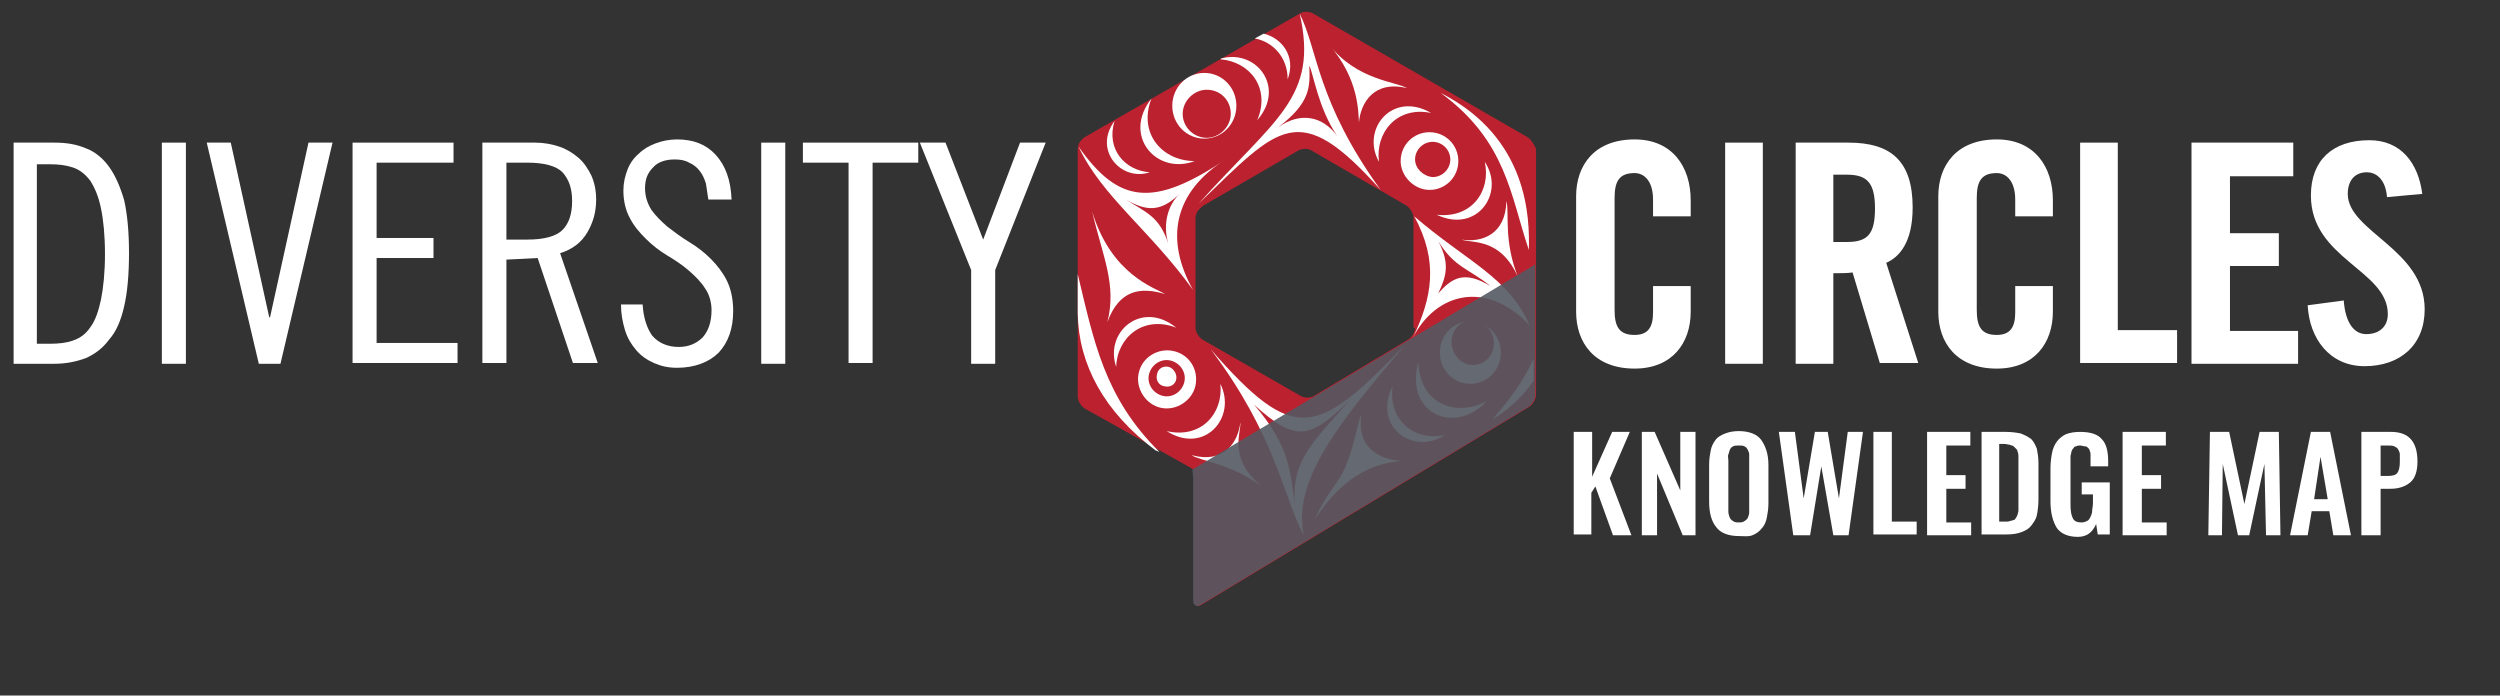
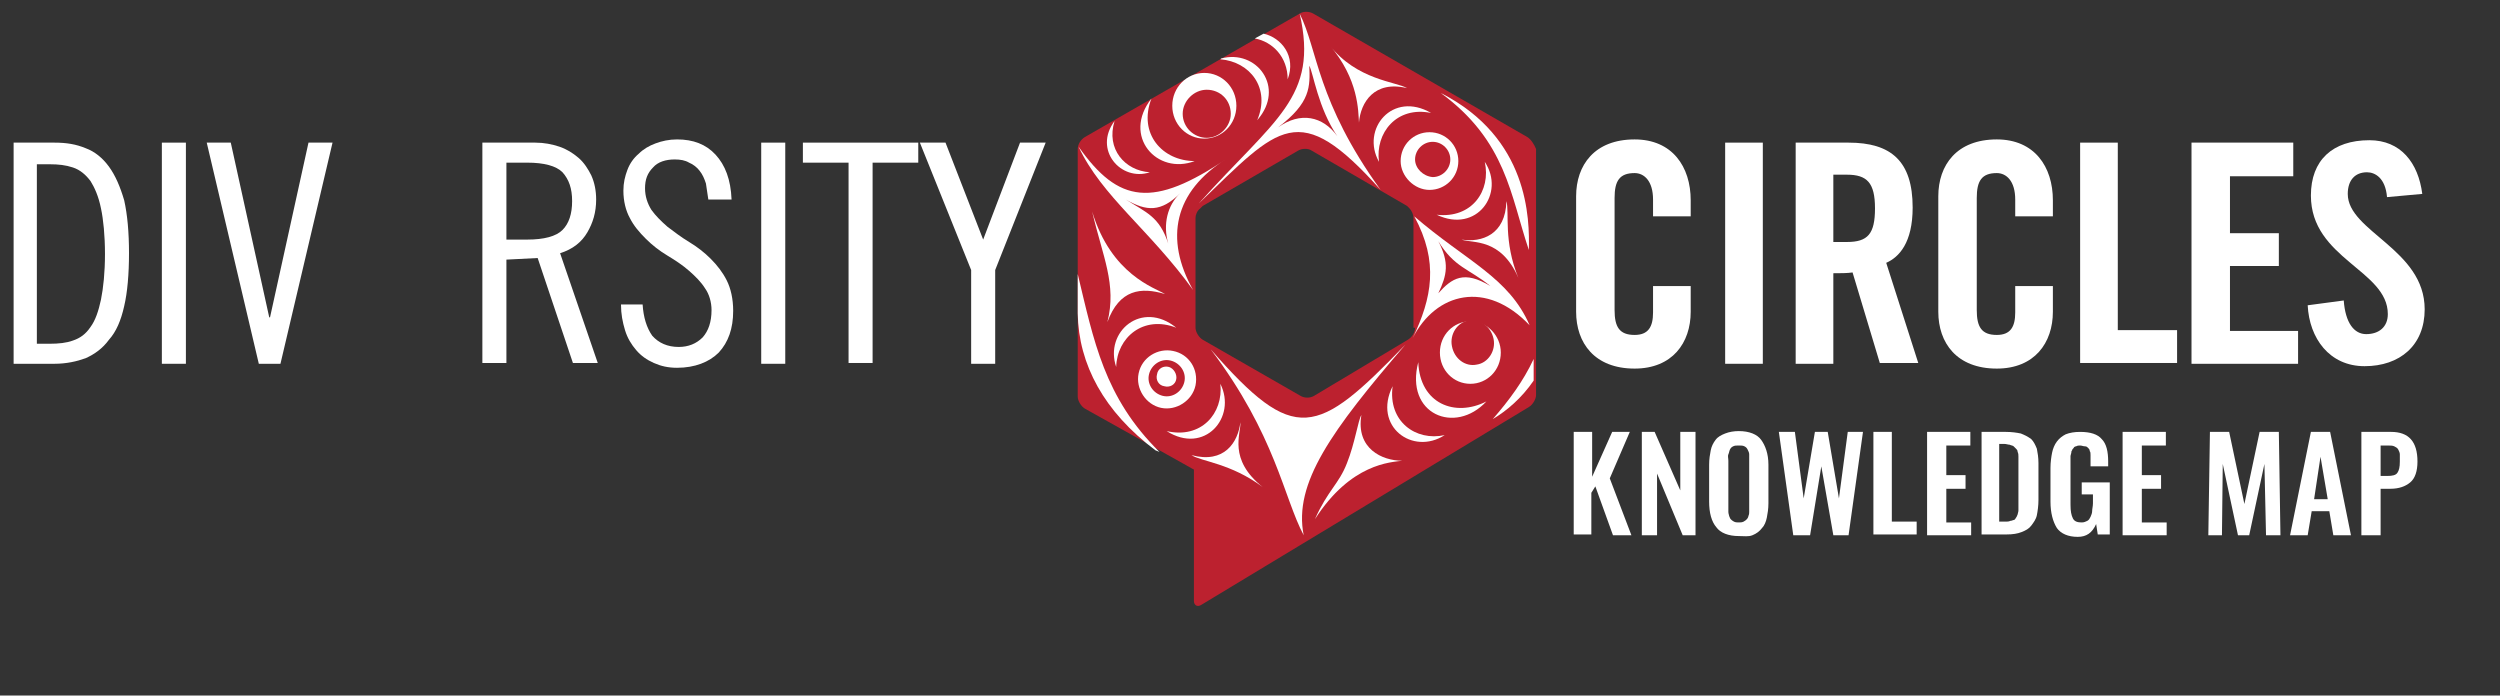
<svg xmlns="http://www.w3.org/2000/svg" version="1.1" id="Layer_1" x="0px" y="0px" width="312px" height="86.8px" viewBox="0 0 312 86.8" style="enable-background:new 0 0 312 86.8;" xml:space="preserve">
  <rect x="0" y="0" width="312" height="86.8" fill="#333333" stroke="none" />
  <style type="text/css">
	.Arched_x0020_Green{fill:url(#SVGID_1_);stroke:#FFFFFF;stroke-width:0.25;stroke-miterlimit:1;}
	.st0{fill:#BC212F;}
	.st1{fill:#FFFFFF;}
	.st2{opacity:0.9;fill:#555962;}
</style>
  <linearGradient id="SVGID_1_" gradientUnits="userSpaceOnUse" x1="0" y1="603.825" x2="0.707" y2="603.118">
    <stop offset="0" style="stop-color:#1EAB4B" />
    <stop offset="0.983" style="stop-color:#19361A" />
  </linearGradient>
  <g>
    <g>
      <path class="st0" d="M190.6,17.1L163.9,1.7c-0.5-0.3-1.3-0.3-1.7,0l-26.8,15.4c-0.5,0.3-0.9,0.9-0.9,1.5v30.9    c0,0.5,0.4,1.2,0.9,1.5l12.7,7.1c0.5,0.3,0.9,0.5,0.9,0.5v1v15.4c0,0.5,0.4,0.8,0.9,0.5l40.9-24.7c0.5-0.3,0.9-1,0.9-1.5V18.6    C191.5,18.1,191.1,17.4,190.6,17.1 M176.6,40.9c0,0.6-0.4,1.2-0.9,1.5l-11.7,7c-0.5,0.3-1.2,0.3-1.7,0l-12.2-7    c-0.5-0.3-0.9-1-0.9-1.5V27.2c0-0.4,0.2-0.9,0.6-1.2c0.1-0.1,0.2-0.2,0.3-0.3l11.9-6.9c0.5-0.3,1.3-0.3,1.7,0l11.9,6.9    c0.1,0.1,0.2,0.2,0.3,0.3c0.3,0.3,0.5,0.8,0.5,1.2V40.9z" />
      <path class="st1" d="M179.8,11.6c8.2,6,8.7,12.8,11,19.6C190.9,27.3,190.8,17.2,179.8,11.6" />
      <path class="st1" d="M191.4,44.8c-1.3,2.8-3.1,5.2-5.1,7.5c1.7-1,3.6-2.6,5.1-4.8L191.4,44.8z" />
      <path class="st1" d="M175.6,11c-4.1-1-5.8,1.8-6,4.3c-0.1-1.4,0-5.4-3.7-9.7C169.3,10,174.3,10.2,175.6,11" />
      <path class="st1" d="M188,25.1c-0.1,4.2-3.1,5.2-5.6,4.8c1.3,0.5,4.9-0.3,7.1,4.8C187.6,30.1,188.4,26.5,188,25.1" />
      <path class="st1" d="M178.6,14.1c-4.3-0.9-7,2.5-6.5,6.1C169.8,16.1,173.8,11.3,178.6,14.1" />
      <path class="st1" d="M143.7,12.3c-1.7,4.4,1.4,7.8,5.4,7.8C144.4,21.9,140,17,143.7,12.3" />
      <path class="st1" d="M139.1,15.1c-1.1,3.5,1.3,6.2,4.4,6.4C139.9,22.7,136.4,18.7,139.1,15.1" />
      <path class="st1" d="M169.9,51.8c-0.7,4.2,2.6,5.7,5.1,5.7c-1.4,0.2-6.4,0.3-10.9,7.3c1.6-3.6,3-4.4,4-7    C169.1,55.3,169.5,52.4,169.9,51.8" />
      <path class="st1" d="M177,45.2c0.2,5.2,4.6,6.9,8.5,4.9C181.6,54.3,175.3,51.7,177,45.2" />
      <path class="st1" d="M173.8,48.2c-0.6,4.4,2.9,6.9,6.5,6.1C176.3,56.9,171.3,53.2,173.8,48.2" />
      <path class="st1" d="M179.3,26.8c4.4,0.5,6.8-3,6-6.6C187.9,24.1,184.3,29.2,179.3,26.8" />
      <path class="st1" d="M152.4,7.3c4.4-1.2,8.1,3.6,4.5,7.7c1.7-4-0.9-7.3-4.6-7.6L152.4,7.3z" />
      <path class="st1" d="M157.7,4.2c2.2,0.5,4.1,2.8,3,5.7c0-2.8-1.9-4.7-4.1-5.1L157.7,4.2z" />
      <path class="st1" d="M174.8,20.1c0-2,1.6-3.6,3.6-3.6c2,0,3.6,1.6,3.6,3.6c0,2-1.6,3.6-3.6,3.6C176.5,23.7,174.8,22,174.8,20.1" />
      <path class="st1" d="M179.7,44c0-2.2,1.7-3.9,3.8-3.9c2.1,0,3.8,1.8,3.8,3.9c0,2.2-1.7,3.9-3.8,3.9    C181.4,47.9,179.7,46.2,179.7,44" />
      <path class="st1" d="M146.3,13.2c0-2.3,1.8-4.1,4-4.1c2.2,0,4,1.8,4,4.1c0,2.3-1.8,4.1-4,4.1C148.1,17.3,146.3,15.5,146.3,13.2" />
      <path class="st0" d="M176.6,19.9c0-1.2,1-2.2,2.2-2.2c1.2,0,2.2,1,2.2,2.2c0,1.2-1,2.2-2.2,2.2C177.6,22,176.6,21,176.6,19.9" />
      <path class="st0" d="M147.6,14.2c0-1.6,1.4-3,3-3c1.7,0,3,1.3,3,3c0,1.6-1.4,3-3,3C149,17.2,147.6,15.9,147.6,14.2" />
      <path class="st0" d="M181.2,43.2c-0.3-1.5,0.7-3,2.1-3.2c1.4-0.3,2.8,0.8,3.1,2.3c0.3,1.5-0.7,3-2.1,3.2    C182.9,45.8,181.5,44.8,181.2,43.2" />
      <path class="st1" d="M144.7,56.4c-6.9-6.8-8.2-13.9-10.2-22.2c0,1.7,0,3.5,0,4.9c0.1,6.4,3.3,12.3,9.7,17.1L144.7,56.4z" />
      <path class="st1" d="M148.7,56.8c4.1,1.1,5.8-1.6,6.1-4.1c0.1,1.4-1.6,4.6,2.8,8.1C153.6,57.8,149.9,57.6,148.7,56.8" />
      <path class="st1" d="M138.2,40.2c1.5-4.1,4.2-4.4,7.2-3.5c-1.3-0.8-6.7-2.4-9.1-10.3C137.6,32,139.4,35.5,138.2,40.2" />
      <path class="st1" d="M145.6,53.8c4.3,1,7.1-2.2,6.7-5.9C154.4,52.1,150.3,56.8,145.6,53.8" />
      <path class="st1" d="M146.8,40.9c-4.1-1.6-7.4,1.2-7.5,4.9C137.8,41.4,142.5,37.4,146.8,40.9" />
      <path class="st1" d="M149.2,48.1c-0.4,1.9-2.4,3.2-4.3,2.8c-1.9-0.4-3.2-2.4-2.8-4.3c0.4-2,2.4-3.2,4.3-2.8    C148.4,44.2,149.6,46.1,149.2,48.1" />
      <path class="st0" d="M147.8,47.7c-0.3,1.2-1.5,2-2.7,1.7c-1.2-0.3-2-1.5-1.7-2.7c0.3-1.2,1.5-2,2.7-1.7    C147.3,45.3,148.1,46.5,147.8,47.7" />
      <path class="st1" d="M146.8,47.3c-0.1,0.7-0.8,1.1-1.5,0.9c-0.7-0.1-1.1-0.8-0.9-1.5c0.1-0.7,0.8-1.1,1.5-0.9    C146.5,46,146.9,46.7,146.8,47.3" />
      <path class="st1" d="M176.5,27c3.1,5.7,2.2,10.2-0.2,15.2c2.9-5.7,9.2-7.3,14.6-1.6C188.3,34.6,183,32.6,176.5,27" />
      <path class="st0" d="M179.5,30.1c1.4,2.7,1.1,4.2,0,6.5c1.7-1.9,3.2-2.9,6.5-0.9C183.3,33.5,181.5,33.4,179.5,30.1" />
      <path class="st1" d="M134.6,18.3c2.9,6.2,8.9,10.4,14.3,17.9c-3.6-6.4-2.4-12.3,4.2-16.4C143.9,26,139.6,25.4,134.6,18.3    L134.6,18.3z" />
      <path class="st0" d="M145.8,30.4c-0.7-2.4-0.1-4.8,1.5-6.3c-2.4,2.4-4.2,2.3-6.8,0.8C143,26.5,144.7,27,145.8,30.4" />
      <path class="st1" d="M162.2,1.7c2.4,10.5-3.1,13.1-12.6,23.7c10.1-9.7,12.4-13.2,22.7-1.7C164.3,12.6,164.5,6.3,162.2,1.7    L162.2,1.7z" />
      <path class="st1" d="M162.7,66.8c-1.3-6.5,3.5-13.1,12.7-23.8c-11.1,11.5-13.8,12.6-24.3,0.6C159.2,54.3,160.2,62.1,162.7,66.8    L162.7,66.8z" />
-       <path class="st0" d="M168.6,49.8c-5.1,5-6.8,5.5-12.1,0.7c4.6,5.3,4.5,8.5,5.1,12.5C161.2,57.6,163.5,55.5,168.6,49.8" />
      <path class="st0" d="M159.5,15.9c2.8-2,5.6-1.4,7.4,1.1c-2.4-3.5-3-7.9-3.5-8.8C163.5,10.8,163.6,12.8,159.5,15.9" />
-       <path class="st2" d="M148.8,58.6C148.9,58.6,148.9,58.6,148.8,58.6l0.1,1v15.4c0,0.5,0.4,0.8,0.9,0.5l40.9-24.7    c0.5-0.3,0.9-1,0.9-1.5V33L148.8,58.6z" />
    </g>
    <g>
      <path class="st1" d="M1.7,17.8h5.1c1.5,0,2.7,0.2,3.9,0.7c1.1,0.4,2.1,1.2,2.9,2.3c0.8,1.1,1.4,2.5,1.9,4.2c0.4,1.8,0.6,4,0.6,6.6    c0,2.6-0.2,4.9-0.6,6.6c-0.4,1.8-1,3.2-1.9,4.2c-0.8,1.1-1.8,1.8-2.9,2.3c-1.1,0.4-2.4,0.7-3.9,0.7H1.7V17.8z M4.6,42.9h1.6    c1.1,0,2.1-0.1,2.9-0.4c0.9-0.3,1.6-0.8,2.2-1.7c0.6-0.8,1-2,1.3-3.4c0.3-1.5,0.5-3.4,0.5-5.7s-0.2-4.3-0.5-5.7    c-0.3-1.5-0.8-2.6-1.3-3.4c-0.6-0.8-1.3-1.4-2.2-1.7c-0.9-0.3-1.8-0.4-2.9-0.4H4.6V42.9z" />
      <path class="st1" d="M23.2,17.8v27.6h-3V17.8H23.2z" />
      <path class="st1" d="M28.8,17.8l4.8,21.8h0.1l4.8-21.8h3l-6.5,27.6h-2.7l-6.5-27.6H28.8z" />
-       <path class="st1" d="M56.6,17.8v2.5H47v9.4h7.1v2.5H47v10.6h10.1v2.5H44V17.8H56.6z" />
      <path class="st1" d="M60.2,17.8h6.6c1.1,0,2.1,0.2,3,0.5c0.9,0.3,1.7,0.8,2.4,1.4c0.7,0.6,1.2,1.4,1.6,2.2c0.4,0.9,0.6,1.9,0.6,3    c0,1.6-0.4,2.9-1.1,4.1c-0.7,1.2-1.8,2.1-3.4,2.6l4.7,13.7h-3.1l-4.4-13.1l-3.9,0.2v12.9h-3V17.8z M63.2,29.9h2.6    c2.1,0,3.6-0.4,4.4-1.2c0.8-0.8,1.2-2,1.2-3.6c0-1.6-0.4-2.7-1.2-3.6c-0.8-0.8-2.3-1.2-4.4-1.2h-2.6V29.9z" />
      <path class="st1" d="M88.4,24.9c-0.1-0.7-0.2-1.4-0.3-2c-0.2-0.6-0.4-1.1-0.8-1.6c-0.3-0.4-0.8-0.8-1.3-1    c-0.5-0.3-1.1-0.4-1.8-0.4c-1.1,0-2.1,0.3-2.7,1c-0.7,0.7-1,1.5-1,2.6c0,1,0.3,1.9,0.8,2.7c0.5,0.7,1.2,1.4,2,2.1    c0.8,0.6,1.7,1.3,2.7,1.9c1,0.6,1.9,1.3,2.7,2.1c0.8,0.8,1.5,1.7,2,2.7c0.5,1,0.8,2.3,0.8,3.8c0,2.2-0.6,3.9-1.8,5.2    c-1.2,1.2-3,1.9-5.2,1.9c-1.1,0-2-0.2-2.9-0.6c-0.9-0.4-1.6-0.9-2.2-1.6c-0.6-0.7-1.1-1.5-1.4-2.5c-0.3-1-0.5-2-0.5-3.2h2.7    c0.1,1.6,0.5,2.9,1.2,3.9c0.8,0.9,1.9,1.4,3.3,1.4c1.2,0,2.2-0.4,3-1.2c0.7-0.8,1.1-1.9,1.1-3.4c0-1-0.3-2-0.8-2.7    c-0.5-0.8-1.2-1.5-2-2.2c-0.8-0.7-1.7-1.3-2.7-1.9c-1-0.6-1.9-1.3-2.7-2.1c-0.8-0.8-1.5-1.6-2-2.6c-0.5-0.9-0.8-2.1-0.8-3.4    c0-1,0.2-1.8,0.5-2.6c0.3-0.8,0.8-1.5,1.4-2c0.6-0.6,1.3-1,2.1-1.3c0.8-0.3,1.7-0.5,2.7-0.5c2,0,3.6,0.6,4.8,1.9    c1.2,1.3,1.9,3.1,2,5.6H88.4z" />
      <path class="st1" d="M98,17.8v27.6h-3V17.8H98z" />
      <path class="st1" d="M114.6,17.8v2.5h-5.7v25h-3v-25h-5.7v-2.5H114.6z" />
      <path class="st1" d="M118,17.8l4.7,12.1l4.6-12.1h3.2l-6.3,15.9v11.7h-3V33.7l-6.4-15.9H118z" />
    </g>
    <g>
      <path class="st1" d="M206.3,27v-2.1c0-2.3-1.1-3.3-2.3-3.3c-1.9,0-2.5,1-2.5,3.1v14c0,2.1,0.6,3.1,2.5,3.1c1.7,0,2.3-1,2.3-2.8    v-3.3h4.7v3.2c0,3.9-2.3,7.1-7,7.1c-5,0-7.3-3.2-7.3-7.1V24.5c0-3.9,2.3-7.1,7.3-7.1c4.7,0,7,3.4,7,7.6v2H206.3z" />
      <path class="st1" d="M215.3,45.4V17.8h4.7v27.6H215.3z" />
      <path class="st1" d="M228.8,45.4h-4.7V17.8h6.6c5.3,0,8,2.3,8,8.1c0,4.4-1.7,6.2-3.3,6.9l4,12.5h-4.8L231.2,34    c-0.6,0.1-1.6,0.1-2.4,0.1V45.4z M228.8,30.2h1.7c2.6,0,3.5-1,3.5-4.2s-1-4.2-3.5-4.2h-1.7V30.2z" />
      <path class="st1" d="M251.5,27v-2.1c0-2.3-1.1-3.3-2.3-3.3c-1.9,0-2.5,1-2.5,3.1v14c0,2.1,0.6,3.1,2.5,3.1c1.7,0,2.3-1,2.3-2.8    v-3.3h4.7v3.2c0,3.9-2.3,7.1-7,7.1c-5,0-7.3-3.2-7.3-7.1V24.5c0-3.9,2.3-7.1,7.3-7.1c4.7,0,7,3.4,7,7.6v2H251.5z" />
      <path class="st1" d="M259.6,45.4V17.8h4.7v23.4h7.4v4.1H259.6z" />
      <path class="st1" d="M273.5,45.4V17.8h12.7V22h-7.9v7.1h6.1v4.1h-6.1v8.1h8.5v4.1H273.5z" />
      <path class="st1" d="M297.9,24.6c-0.2-2.4-1.5-3.1-2.5-3.1c-1.5,0-2.4,1-2.4,2.7c0,4.7,9.6,6.9,9.6,14.4c0,4.5-3.1,7.1-7.5,7.1    c-4.4,0-6.9-3.5-7.1-7.6l4.5-0.6c0.2,2.8,1.3,4.2,2.8,4.2c1.6,0,2.7-0.9,2.7-2.5c0-5.5-9.6-6.9-9.6-14.8c0-4.4,2.7-6.9,7.3-6.9    c3.9,0,6.1,2.8,6.6,6.7L297.9,24.6z" />
    </g>
  </g>
  <g>
    <path class="st1" d="M196.4,66.8V53.9h2.3v5.6l2.5-5.6h2.2l-2.5,5.8l2.7,7.1h-2.3l-2.2-6.1l-0.5,0.8v5.2H196.4z" />
    <path class="st1" d="M204.9,66.8V53.9h1.6l3.2,7.3v-7.3h1.9v12.9H210l-3.2-7.7v7.7H204.9z" />
    <path class="st1" d="M217,66.9c-1.3,0-2.3-0.4-2.8-1.1c-0.6-0.7-0.9-1.8-0.9-3.2V58c0-0.7,0.1-1.3,0.2-1.8s0.3-0.9,0.6-1.3   c0.3-0.4,0.7-0.6,1.2-0.8c0.5-0.2,1.1-0.3,1.7-0.3c1.3,0,2.3,0.4,2.8,1.1s0.9,1.7,0.9,3.1v4.8c0,0.7-0.1,1.3-0.2,1.8   c-0.1,0.5-0.3,1-0.6,1.3c-0.3,0.4-0.7,0.7-1.2,0.9S217.7,66.9,217,66.9z M216.4,65.1c0.2,0.1,0.4,0.1,0.6,0.1c0.2,0,0.4,0,0.6-0.1   c0.2-0.1,0.3-0.2,0.4-0.3s0.2-0.3,0.2-0.4c0.1-0.2,0.1-0.4,0.1-0.5c0-0.2,0-0.4,0-0.6v-5.8c0-0.3,0-0.6,0-0.8s-0.1-0.4-0.2-0.6   c-0.1-0.2-0.2-0.3-0.4-0.4c-0.2-0.1-0.4-0.1-0.7-0.1c-0.3,0-0.5,0-0.7,0.1c-0.2,0.1-0.3,0.2-0.4,0.4c-0.1,0.2-0.1,0.4-0.2,0.6   s0,0.5,0,0.8v5.8c0,0.2,0,0.5,0,0.6c0,0.2,0.1,0.4,0.1,0.5c0.1,0.2,0.1,0.3,0.2,0.4S216.2,65,216.4,65.1z" />
    <path class="st1" d="M223.8,66.8L222,53.9h2l1.1,8.3l1.4-8.3h1.6l1.4,8.3l1.1-8.3h1.9l-1.8,12.9h-1.9l-1.5-8.6l-1.4,8.6H223.8z" />
    <path class="st1" d="M233.8,66.8V53.9h2.3v11.2h3.1v1.6H233.8z" />
    <path class="st1" d="M240.5,66.8V53.9h5.4v1.7h-3v3.7h2.4v1.7h-2.4v4.2h3.1v1.6H240.5z" />
    <path class="st1" d="M247.3,66.8V53.9h3c0.8,0,1.4,0.1,1.9,0.2c0.5,0.2,0.9,0.4,1.3,0.7c0.3,0.3,0.5,0.7,0.7,1.2   c0.1,0.5,0.2,1.1,0.2,1.8v4.6c0,0.7-0.1,1.4-0.2,1.9c-0.1,0.5-0.4,0.9-0.7,1.3c-0.3,0.4-0.7,0.6-1.2,0.8c-0.5,0.2-1.1,0.3-1.9,0.3   H247.3z M249.6,65.1h0.7c0.2,0,0.4,0,0.6-0.1c0.2,0,0.3-0.1,0.4-0.1s0.2-0.1,0.3-0.3c0.1-0.1,0.1-0.2,0.2-0.4   c0-0.1,0.1-0.3,0.1-0.5c0-0.2,0-0.4,0-0.6c0-0.2,0-0.4,0-0.7v-4.7c0-0.3,0-0.6,0-0.7c0-0.2,0-0.4-0.1-0.6c0-0.2-0.1-0.3-0.2-0.4   c-0.1-0.1-0.2-0.2-0.3-0.3c-0.1-0.1-0.3-0.1-0.5-0.2c-0.2,0-0.4-0.1-0.7-0.1h-0.6V65.1z" />
    <path class="st1" d="M259.3,67c-1.2,0-2.1-0.4-2.6-1.1c-0.5-0.8-0.8-1.9-0.8-3.3v-4.2c0-0.7,0.1-1.4,0.2-1.9c0.1-0.5,0.3-1,0.6-1.4   c0.3-0.4,0.7-0.7,1.1-0.9c0.5-0.2,1.1-0.3,1.8-0.3c1.3,0,2.2,0.3,2.7,0.9c0.6,0.6,0.8,1.6,0.8,2.8v0.6h-2.2v-0.7c0-0.3,0-0.5,0-0.7   c0-0.2,0-0.4-0.1-0.5c0-0.2-0.1-0.3-0.2-0.4c-0.1-0.1-0.2-0.2-0.4-0.2s-0.4-0.1-0.6-0.1c-0.2,0-0.3,0-0.5,0.1   c-0.1,0-0.3,0.1-0.3,0.2c-0.1,0.1-0.2,0.2-0.2,0.3c-0.1,0.1-0.1,0.2-0.1,0.3c0,0.1-0.1,0.3-0.1,0.4s0,0.3,0,0.5c0,0.1,0,0.3,0,0.5   V63c0,0.8,0.1,1.3,0.3,1.7c0.2,0.4,0.6,0.5,1.1,0.5c0.3,0,0.5-0.1,0.7-0.2c0.2-0.1,0.3-0.3,0.4-0.5s0.2-0.5,0.2-0.7   c0-0.3,0.1-0.6,0.1-1v-1.1h-1.4v-1.5h3.5v6.5h-1.5l-0.2-1.3C261.1,66.5,260.4,67,259.3,67z" />
    <path class="st1" d="M264.9,66.8V53.9h5.4v1.7h-3v3.7h2.4v1.7h-2.4v4.2h3.1v1.6H264.9z" />
    <path class="st1" d="M275.6,66.8l0.2-12.9h2.4l1.9,9l1.9-9h2.4l0.2,12.9h-1.8l-0.2-8.9l-1.9,8.9h-1.4l-1.9-8.9l-0.1,8.9H275.6z" />
    <path class="st1" d="M285.8,66.8l2.6-12.9h2.4l2.6,12.9h-2.2l-0.5-3h-2.2l-0.5,3H285.8z M288.8,62.3h1.7l-0.9-5.3L288.8,62.3z" />
    <path class="st1" d="M294.7,66.8V53.9h3.7c2.2,0,3.3,1.2,3.3,3.7c0,1.2-0.3,2.1-0.9,2.6s-1.4,0.8-2.5,0.8h-1.2v5.8H294.7z    M297.1,59.4h0.8c0.7,0,1.1-0.1,1.3-0.4c0.2-0.3,0.3-0.7,0.3-1.4c0-0.4,0-0.7,0-0.9c0-0.2-0.1-0.4-0.2-0.6   c-0.1-0.2-0.3-0.3-0.5-0.4c-0.2-0.1-0.5-0.1-0.9-0.1h-0.8V59.4z" />
  </g>
</svg>